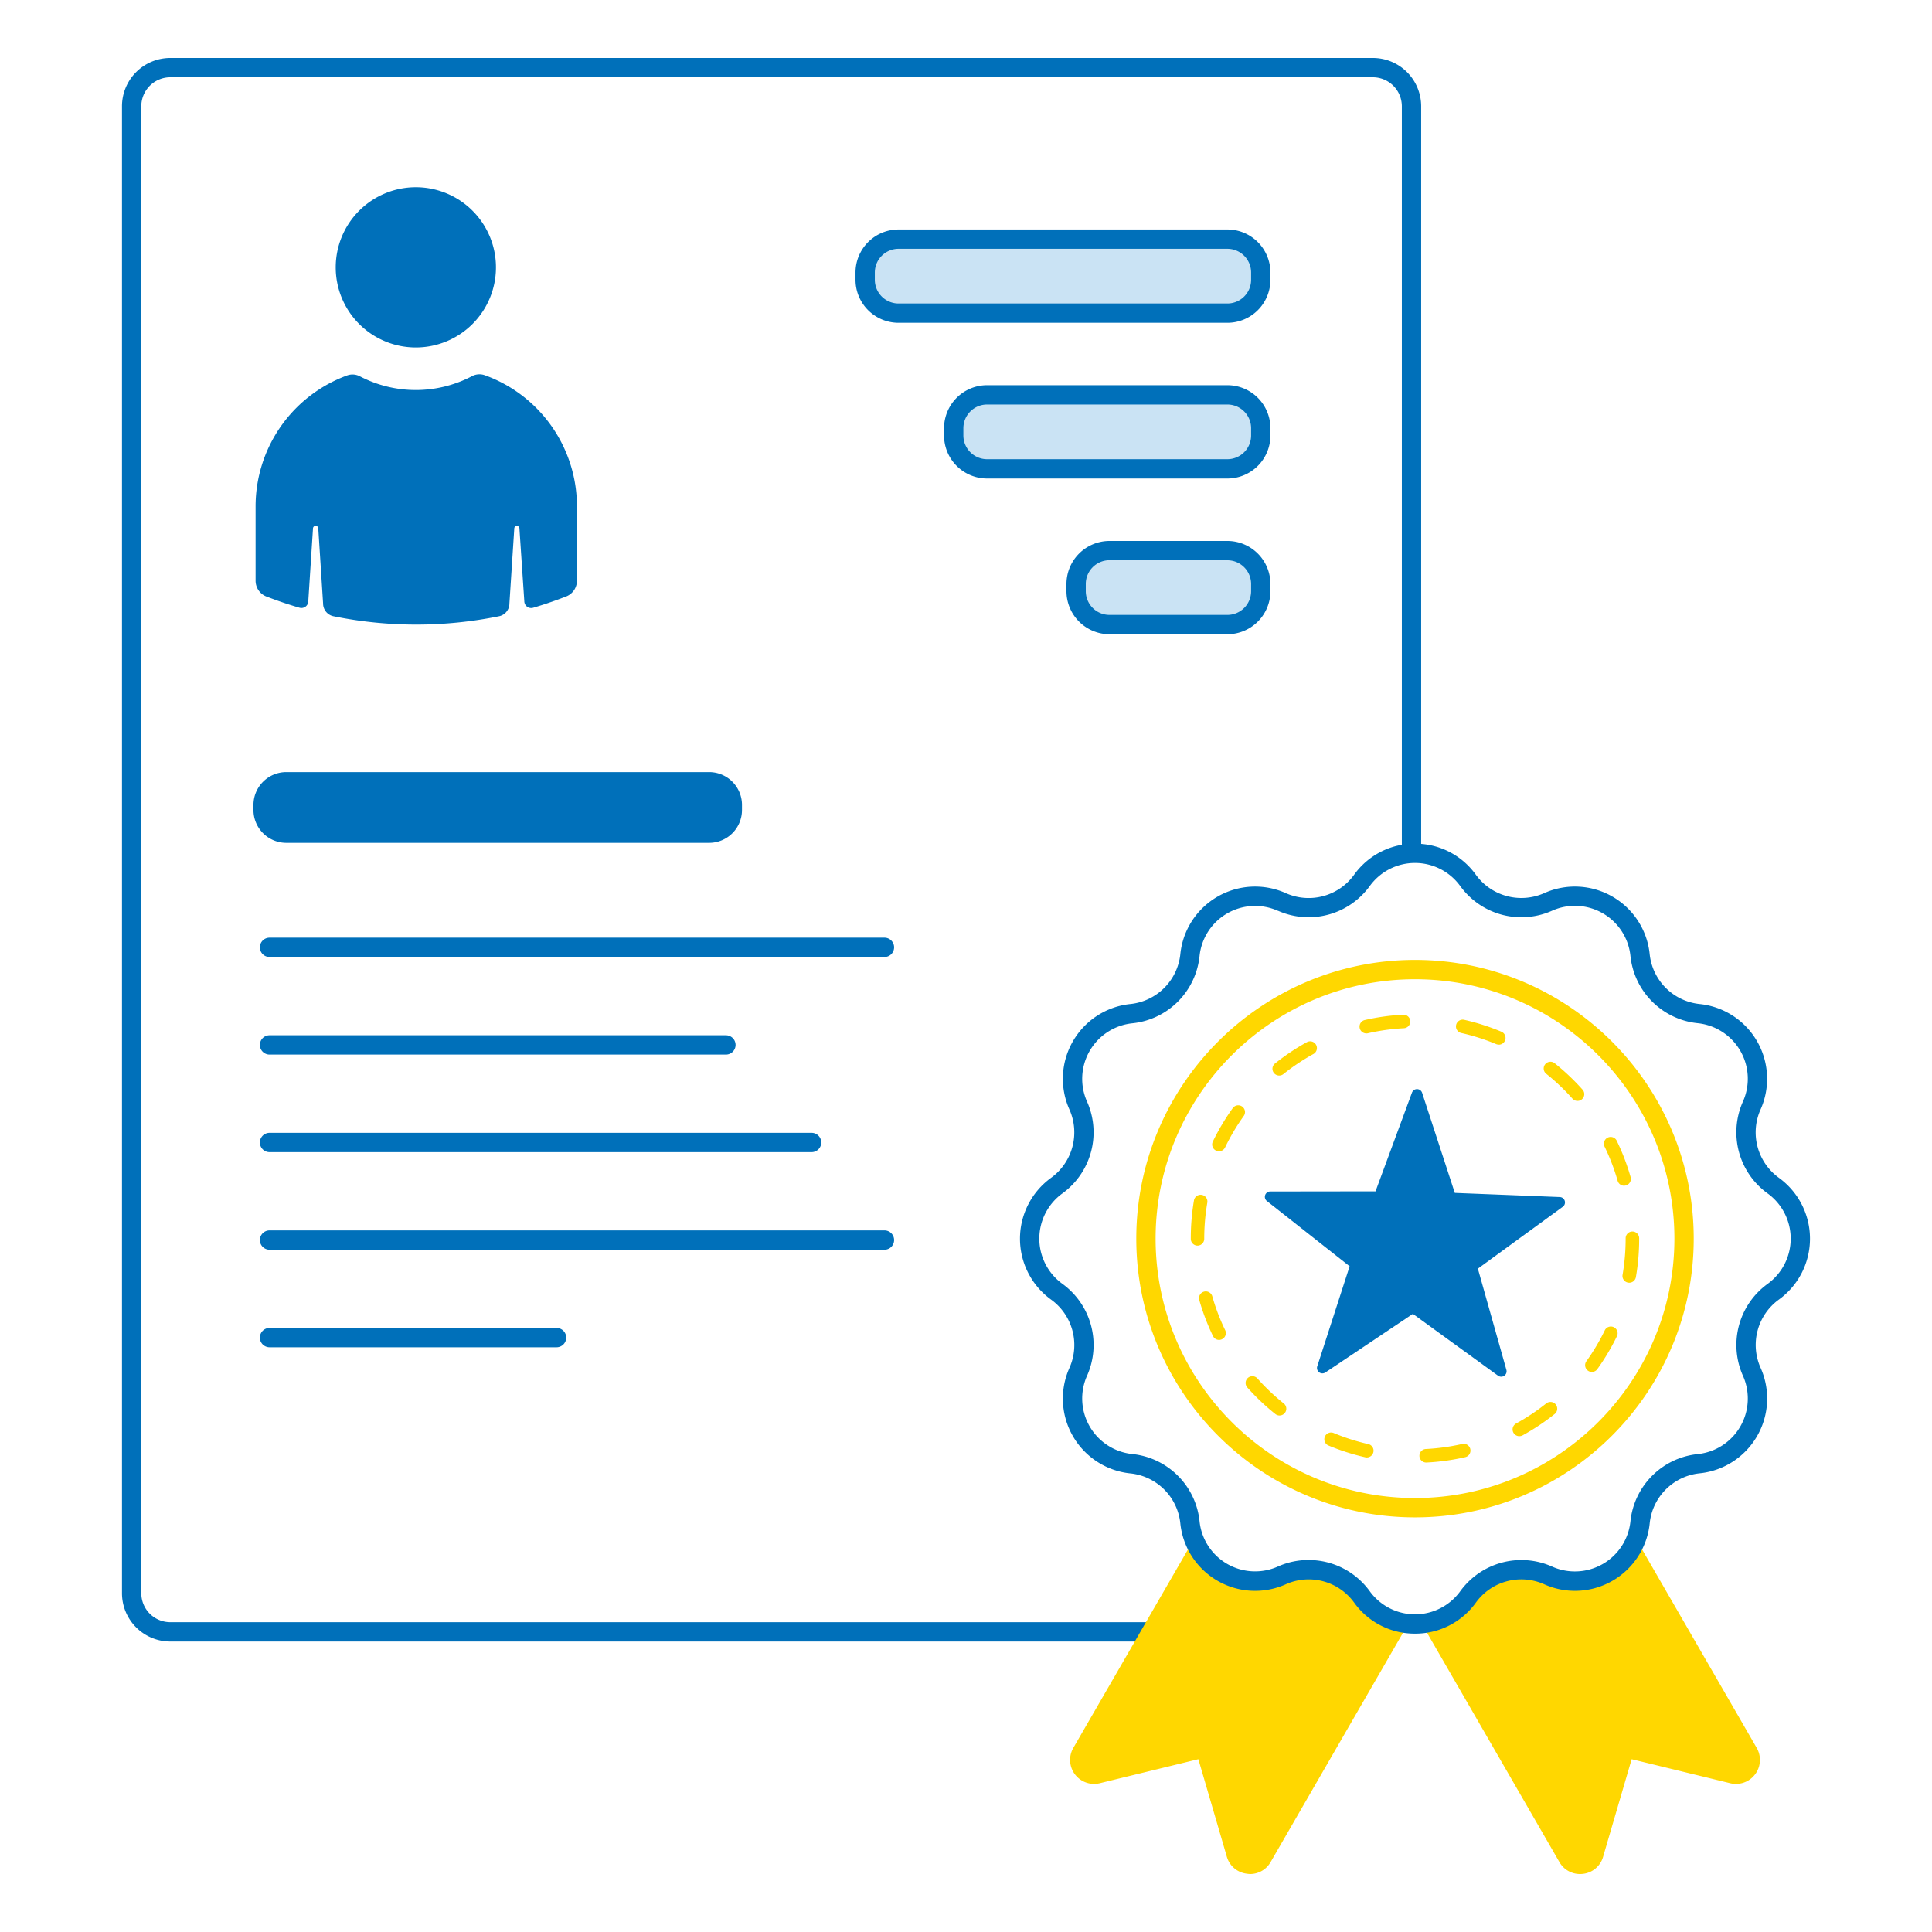
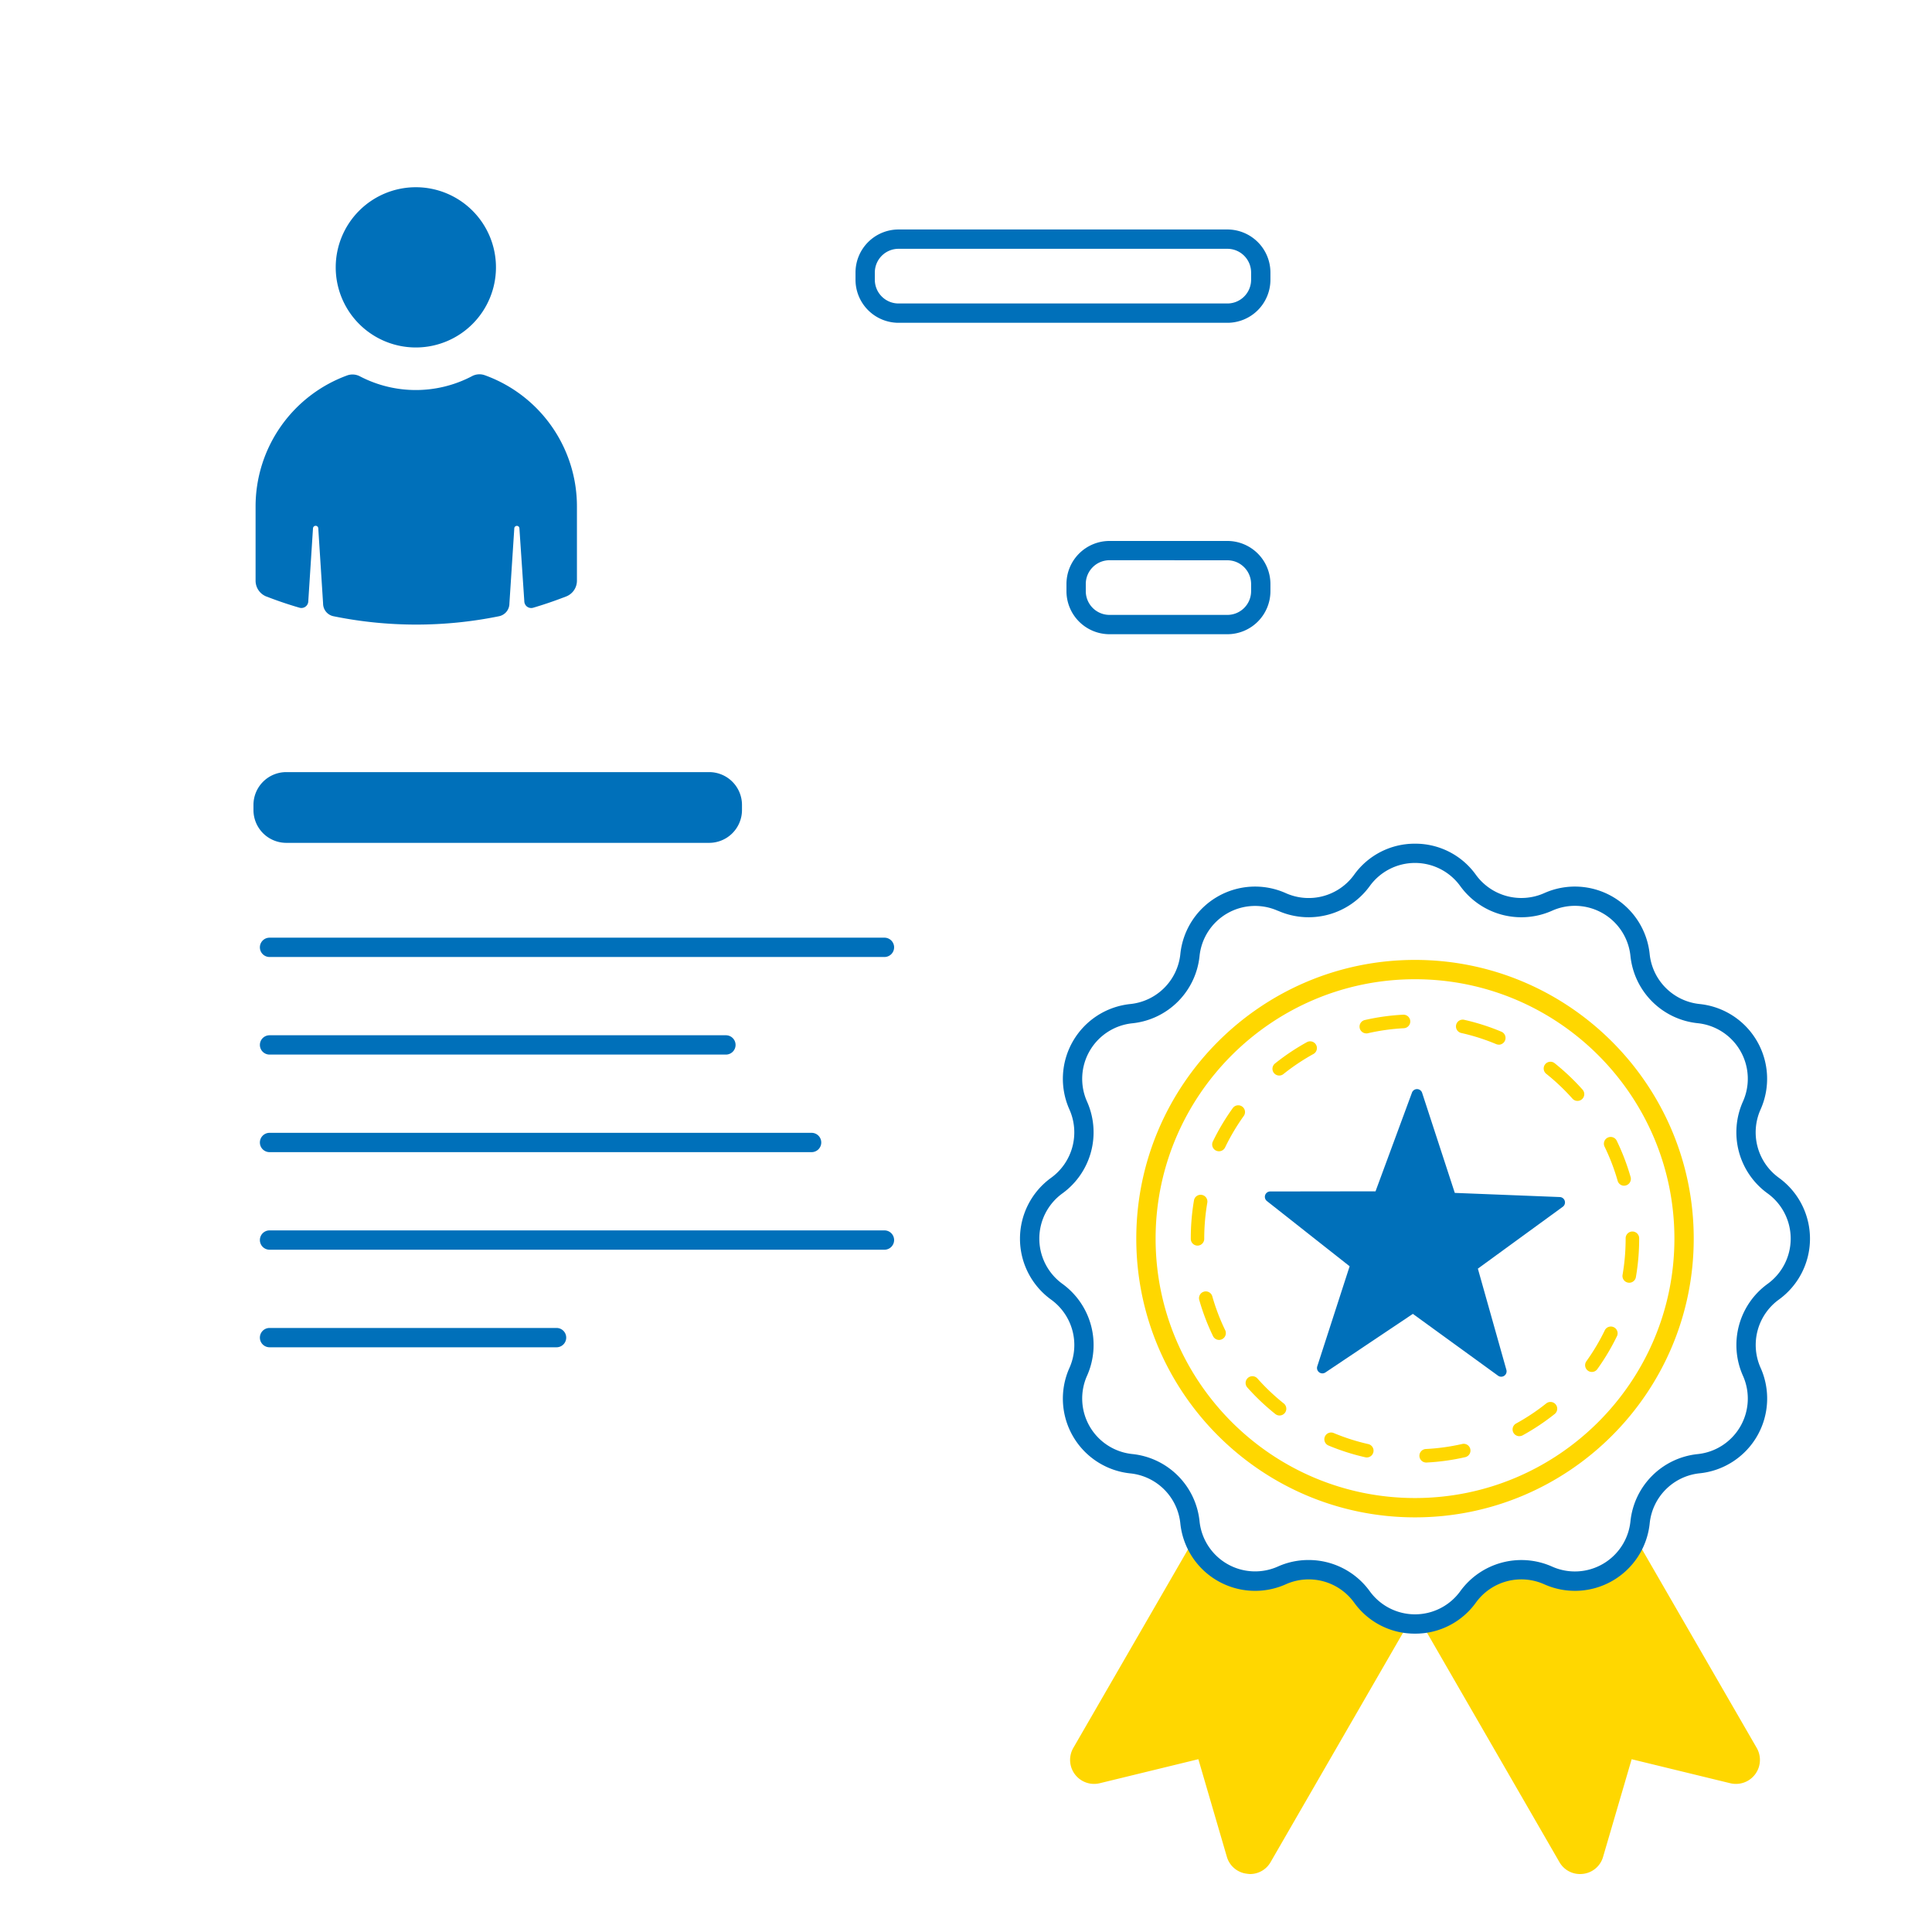
<svg xmlns="http://www.w3.org/2000/svg" viewBox="0 0 1000 1000">
-   <path d="M710.59 30H88.14a25 25 0 0 0-25 25v769.65a25 25 0 0 0 25 25h509.13c2.22-3.34 4.08-6.86 6.42-10H88.14a15 15 0 0 1-15-15V55a15 15 0 0 1 15-15h622.45a15 15 0 0 1 15 15v386.85a52.18 52.18 0 0 0 10 .3V55a25 25 0 0 0-25-25z" fill="#0070ba" />
-   <rect x="447.81" y="123.78" width="204.76" height="38.3" rx="17.27" fill="#cae3f4" />
  <path d="M635.3 167.08H465.08a22.29 22.29 0 0 1-22.27-22.27v-3.76a22.29 22.29 0 0 1 22.27-22.27H635.3a22.29 22.29 0 0 1 22.27 22.27v3.76a22.29 22.29 0 0 1-22.27 22.27zm-170.22-38.3a12.28 12.28 0 0 0-12.27 12.27v3.76a12.28 12.28 0 0 0 12.27 12.27H635.3a12.28 12.28 0 0 0 12.27-12.27v-3.76a12.28 12.28 0 0 0-12.27-12.27z" fill="#0070ba" />
-   <rect x="493.64" y="204.38" width="158.92" height="38.3" rx="17.27" fill="#cae3f4" />
-   <path d="M635.3 247.68H510.91a22.29 22.29 0 0 1-22.27-22.27v-3.77a22.29 22.29 0 0 1 22.27-22.26H635.3a22.29 22.29 0 0 1 22.27 22.26v3.77a22.29 22.29 0 0 1-22.27 22.27zm-124.39-38.3a12.28 12.28 0 0 0-12.27 12.26v3.77a12.29 12.29 0 0 0 12.27 12.27H635.3a12.29 12.29 0 0 0 12.27-12.27v-3.77a12.28 12.28 0 0 0-12.27-12.26z" fill="#0070ba" />
-   <rect x="557.03" y="284.97" width="95.53" height="38.3" rx="17.27" fill="#cae3f4" />
  <g fill="#0070ba">
    <path d="M635.3 328.27h-61A22.29 22.29 0 0 1 552 306v-3.76A22.29 22.29 0 0 1 574.3 280h61a22.29 22.29 0 0 1 22.27 22.27V306a22.29 22.29 0 0 1-22.27 22.27zm-61-38.3a12.29 12.29 0 0 0-12.3 12.27V306a12.28 12.28 0 0 0 12.27 12.27h61a12.28 12.28 0 0 0 12.3-12.27v-3.76A12.29 12.29 0 0 0 635.3 290z" />
    <rect x="136.19" y="404.64" width="242.86" height="26.61" rx="12" />
    <path d="M367.05 436.26H148.19a17 17 0 0 1-17-17v-2.62a17 17 0 0 1 17-17h218.86a17 17 0 0 1 17 17v2.62a17 17 0 0 1-17 17zm-218.86-26.62a7 7 0 0 0-7 7v2.62a7 7 0 0 0 7 7h218.86a7 7 0 0 0 7-7v-2.62a7 7 0 0 0-7-7z" />
  </g>
  <path d="M704.93 826.54l-.06-.08a33.89 33.89 0 0 0-41.33-11.07h0A33.92 33.92 0 0 1 618 796.6l-62.48 108.16A12.42 12.42 0 0 0 569.21 923l51.06-12.44L635 961a12.24 12.24 0 0 0 10.44 8.84 13.56 13.56 0 0 0 1.56.16 12.23 12.23 0 0 0 10.68-6.21l71.22-123.37a33.62 33.62 0 0 1-23.97-13.88zm141.9-29.94a33.92 33.92 0 0 1-45.53 18.8h0a33.9 33.9 0 0 0-41.34 11.07l-.06.08a33.6 33.6 0 0 1-24 13.84l71.22 123.37a12.23 12.23 0 0 0 10.67 6.24 13.6 13.6 0 0 0 1.56-.09 12.24 12.24 0 0 0 10.43-8.91l14.76-50.43L895.59 923a12.42 12.42 0 0 0 13.69-18.27z" fill="#FFD700" />
  <path d="M732.4 845.57a38.5 38.5 0 0 1-31.52-16.1l-.07-.09a29 29 0 0 0-35.23-9.38 38.9 38.9 0 0 1-54.65-31.55 29 29 0 0 0-25.82-25.82A38.9 38.9 0 0 1 553.55 708l.05-.11a29 29 0 0 0-9.48-35.16 38.9 38.9 0 0 1-.07-63.1 29.05 29.05 0 0 0 9.51-35.3 38.9 38.9 0 0 1 31.55-54.65 29 29 0 0 0 25.83-25.82 38.89 38.89 0 0 1 54.61-31.56l.11.05a29 29 0 0 0 35.16-9.48 38.55 38.55 0 0 1 31.58-16.18h0a38.48 38.48 0 0 1 31.52 16.11 29.07 29.07 0 0 0 35.3 9.51 38.9 38.9 0 0 1 54.65 31.55 29 29 0 0 0 25.82 25.82 38.9 38.9 0 0 1 31.56 54.62 29 29 0 0 0 9.43 35.27l.09.07a38.9 38.9 0 0 1 0 63h0l-.08.06a29 29 0 0 0-9.43 35.23 38.9 38.9 0 0 1-31.55 54.65 29 29 0 0 0-25.82 25.82 38.9 38.9 0 0 1-54.64 31.6 29 29 0 0 0-35.25 9.39 38.55 38.55 0 0 1-31.6 16.18zm-55.1-38.11a39 39 0 0 1 31.62 16.07l.07.09a28.91 28.91 0 0 0 46.83 0 39.07 39.07 0 0 1 47.49-12.78 28.91 28.91 0 0 0 40.61-23.44 39 39 0 0 1 34.76-34.76 28.9 28.9 0 0 0 23.45-40.58 39.07 39.07 0 0 1 12.69-47.46l.08-.06a28.91 28.91 0 0 0 0-46.84l-.1-.07a39 39 0 0 1-12.68-47.42 28.91 28.91 0 0 0-23.44-40.61 39 39 0 0 1-34.76-34.76 28.9 28.9 0 0 0-40.58-23.45 39.05 39.05 0 0 1-47.46-12.68 28.9 28.9 0 0 0-46.9-.08 39.09 39.09 0 0 1-47.49 12.78h-.11a28.9 28.9 0 0 0-40.5 23.48 39 39 0 0 1-34.76 34.76 28.91 28.91 0 0 0-23.45 40.58 39.05 39.05 0 0 1-12.67 47.4 28.9 28.9 0 0 0-.08 46.9A39.09 39.09 0 0 1 562.69 712a.54.54 0 0 0-.05.11 28.9 28.9 0 0 0 23.48 40.5 39 39 0 0 1 34.76 34.76 28.91 28.91 0 0 0 40.58 23.45 38.62 38.62 0 0 1 15.84-3.36zm240.53-138.88h0z" fill="#0070ba" />
  <path d="M732.4 785.38c-79.55 0-144.26-64.72-144.26-144.27s64.71-144.26 144.26-144.26 144.27 64.71 144.27 144.26S812 785.38 732.4 785.38zm0-278.53c-74 0-134.26 60.23-134.26 134.26s60.23 134.27 134.26 134.27 134.27-60.24 134.27-134.27-60.23-134.26-134.27-134.26zM738.28 757a3.501 3.501 0 0 1-.18-7 109.51 109.51 0 0 0 18.62-2.57 3.5 3.5 0 1 1 1.56 6.82 115.59 115.59 0 0 1-19.82 2.75zm-30.86-2.63a3.44 3.44 0 0 1-.77-.09 115.67 115.67 0 0 1-19.07-6.1 3.503 3.503 0 0 1 2.71-6.46 108.12 108.12 0 0 0 17.9 5.73 3.5 3.5 0 0 1-.77 6.92zm79-11a3.5 3.5 0 0 1-1.69-6.57 108.76 108.76 0 0 0 15.64-10.42 3.501 3.501 0 0 1 4.37 5.47 116.86 116.86 0 0 1-16.64 11.09 3.5 3.5 0 0 1-1.64.41zm-124.13-10.71a3.44 3.44 0 0 1-2.18-.77 117.33 117.33 0 0 1-14.52-13.76 3.503 3.503 0 0 1 5.24-4.65 109.76 109.76 0 0 0 13.64 12.94 3.5 3.5 0 0 1-2.18 6.24zm161.63-22.54a3.47 3.47 0 0 1-2-.65 3.51 3.51 0 0 1-.81-4.89 108.85 108.85 0 0 0 9.6-16.16 3.5 3.5 0 0 1 6.31 3 116.16 116.16 0 0 1-10.22 17.2 3.48 3.48 0 0 1-2.88 1.5zM631 693.54a3.52 3.52 0 0 1-3.16-2 115.71 115.71 0 0 1-7.11-18.7 3.503 3.503 0 0 1 6.74-1.91 107 107 0 0 0 6.68 17.56 3.51 3.51 0 0 1-1.63 4.68 3.45 3.45 0 0 1-1.52.37zm212.28-29.6a4 4 0 0 1-.6-.05 3.5 3.5 0 0 1-2.85-4 110.4 110.4 0 0 0 1.6-18.73v-.23a3.5 3.5 0 1 1 7 0v.19a116.25 116.25 0 0 1-1.71 20 3.49 3.49 0 0 1-3.42 2.82zm-223.43-19.21a3.5 3.5 0 0 1-3.5-3.5v-.12A117 117 0 0 1 618 621.3a3.501 3.501 0 0 1 6.9 1.19 110.22 110.22 0 0 0-1.59 18.62v.12a3.5 3.5 0 0 1-3.46 3.5zm220.8-31a3.5 3.5 0 0 1-3.36-2.55 109.21 109.21 0 0 0-6.7-17.55 3.5 3.5 0 1 1 6.29-3.06 116.08 116.08 0 0 1 7.12 18.67 3.52 3.52 0 0 1-3.37 4.47zm-209.73-17.84a3.45 3.45 0 0 1-1.52-.35 3.51 3.51 0 0 1-1.64-4.67A116.49 116.49 0 0 1 638 573.66a3.5 3.5 0 1 1 5.69 4.07 110.22 110.22 0 0 0-9.58 16.17 3.48 3.48 0 0 1-3.19 1.99zm185.6-26.06a3.51 3.51 0 0 1-2.62-1.17 110.5 110.5 0 0 0-13.65-12.93 3.5 3.5 0 0 1 4.35-5.48A118.08 118.08 0 0 1 819.13 564a3.5 3.5 0 0 1-2.61 5.83zm-154.4-13.13a3.5 3.5 0 0 1-2.19-6.23 116.06 116.06 0 0 1 16.63-11.11 3.5 3.5 0 0 1 3.37 6.13 110.78 110.78 0 0 0-15.63 10.44 3.44 3.44 0 0 1-2.18.77zm113.64-16a3.57 3.57 0 0 1-1.35-.27 108.2 108.2 0 0 0-17.91-5.72 3.5 3.5 0 1 1 1.54-6.82 115 115 0 0 1 19.07 6.11 3.5 3.5 0 0 1-1.35 6.73zm-68.57-5.82a3.5 3.5 0 0 1-.78-6.91 115.64 115.64 0 0 1 19.81-2.76 3.505 3.505 0 1 1 .36 7 108.84 108.84 0 0 0-18.58 2.6 3.46 3.46 0 0 1-.81.09z" fill="#FFD700" />
  <path d="M753 617.44l54.41 2.15a2.79 2.79 0 0 1 1.53 5l-44 32.06 14.77 52.41a2.79 2.79 0 0 1-4.32 3l-44.09-32L686 710.4a2.79 2.79 0 0 1-4.19-3.18l16.76-51.8-42.77-33.72a2.78 2.78 0 0 1 1.72-5l54.45-.07 18.86-51.08a2.78 2.78 0 0 1 5.26.1zM173.77 138.38a41.47 41.47 0 1 1 41.47 41.47 41.47 41.47 0 0 1-41.47-41.47zM251 194.24a8.18 8.18 0 0 0-6.59.41 62.54 62.54 0 0 1-58.19.1 8.19 8.19 0 0 0-6.61-.4 72.18 72.18 0 0 0-47.32 67.76v38.48a8.78 8.78 0 0 0 5.71 8.21l1.71.64q7.57 2.87 15.3 5.11a3.56 3.56 0 0 0 4.56-3.43l2.43-37.55a1.4 1.4 0 0 1 1.33-1.42 1.37 1.37 0 0 1 1.41 1.36l2.49 38.85a6.73 6.73 0 0 0 5.36 6.6 214.59 214.59 0 0 0 85.72 0 6.74 6.74 0 0 0 5.36-6.6l2.52-38.79a1.36 1.36 0 0 1 1.29-1.38 1.32 1.32 0 0 1 1.37 1.33l2.53 37.62a3.57 3.57 0 0 0 4.57 3.43q7.5-2.21 14.87-5l2.12-.8a8.75 8.75 0 0 0 5.68-8.21v-38.45A72.17 72.17 0 0 0 251 194.24zm206.79 301.1H139.52a5 5 0 0 1 0-10h318.27a5 5 0 0 1 0 10zm-82.06 50.51H139.52a5 5 0 1 1 0-10h236.21a5 5 0 0 1 0 10zm44.35 50.5H139.52a5 5 0 1 1 0-10h280.56a5 5 0 1 1 0 10zm37.71 50.5H139.52a5 5 0 1 1 0-10h318.27a5 5 0 1 1 0 10zm-169.72 50.5H139.52a5 5 0 1 1 0-10h148.55a5 5 0 1 1 0 10z" fill="#0070ba" />
</svg>